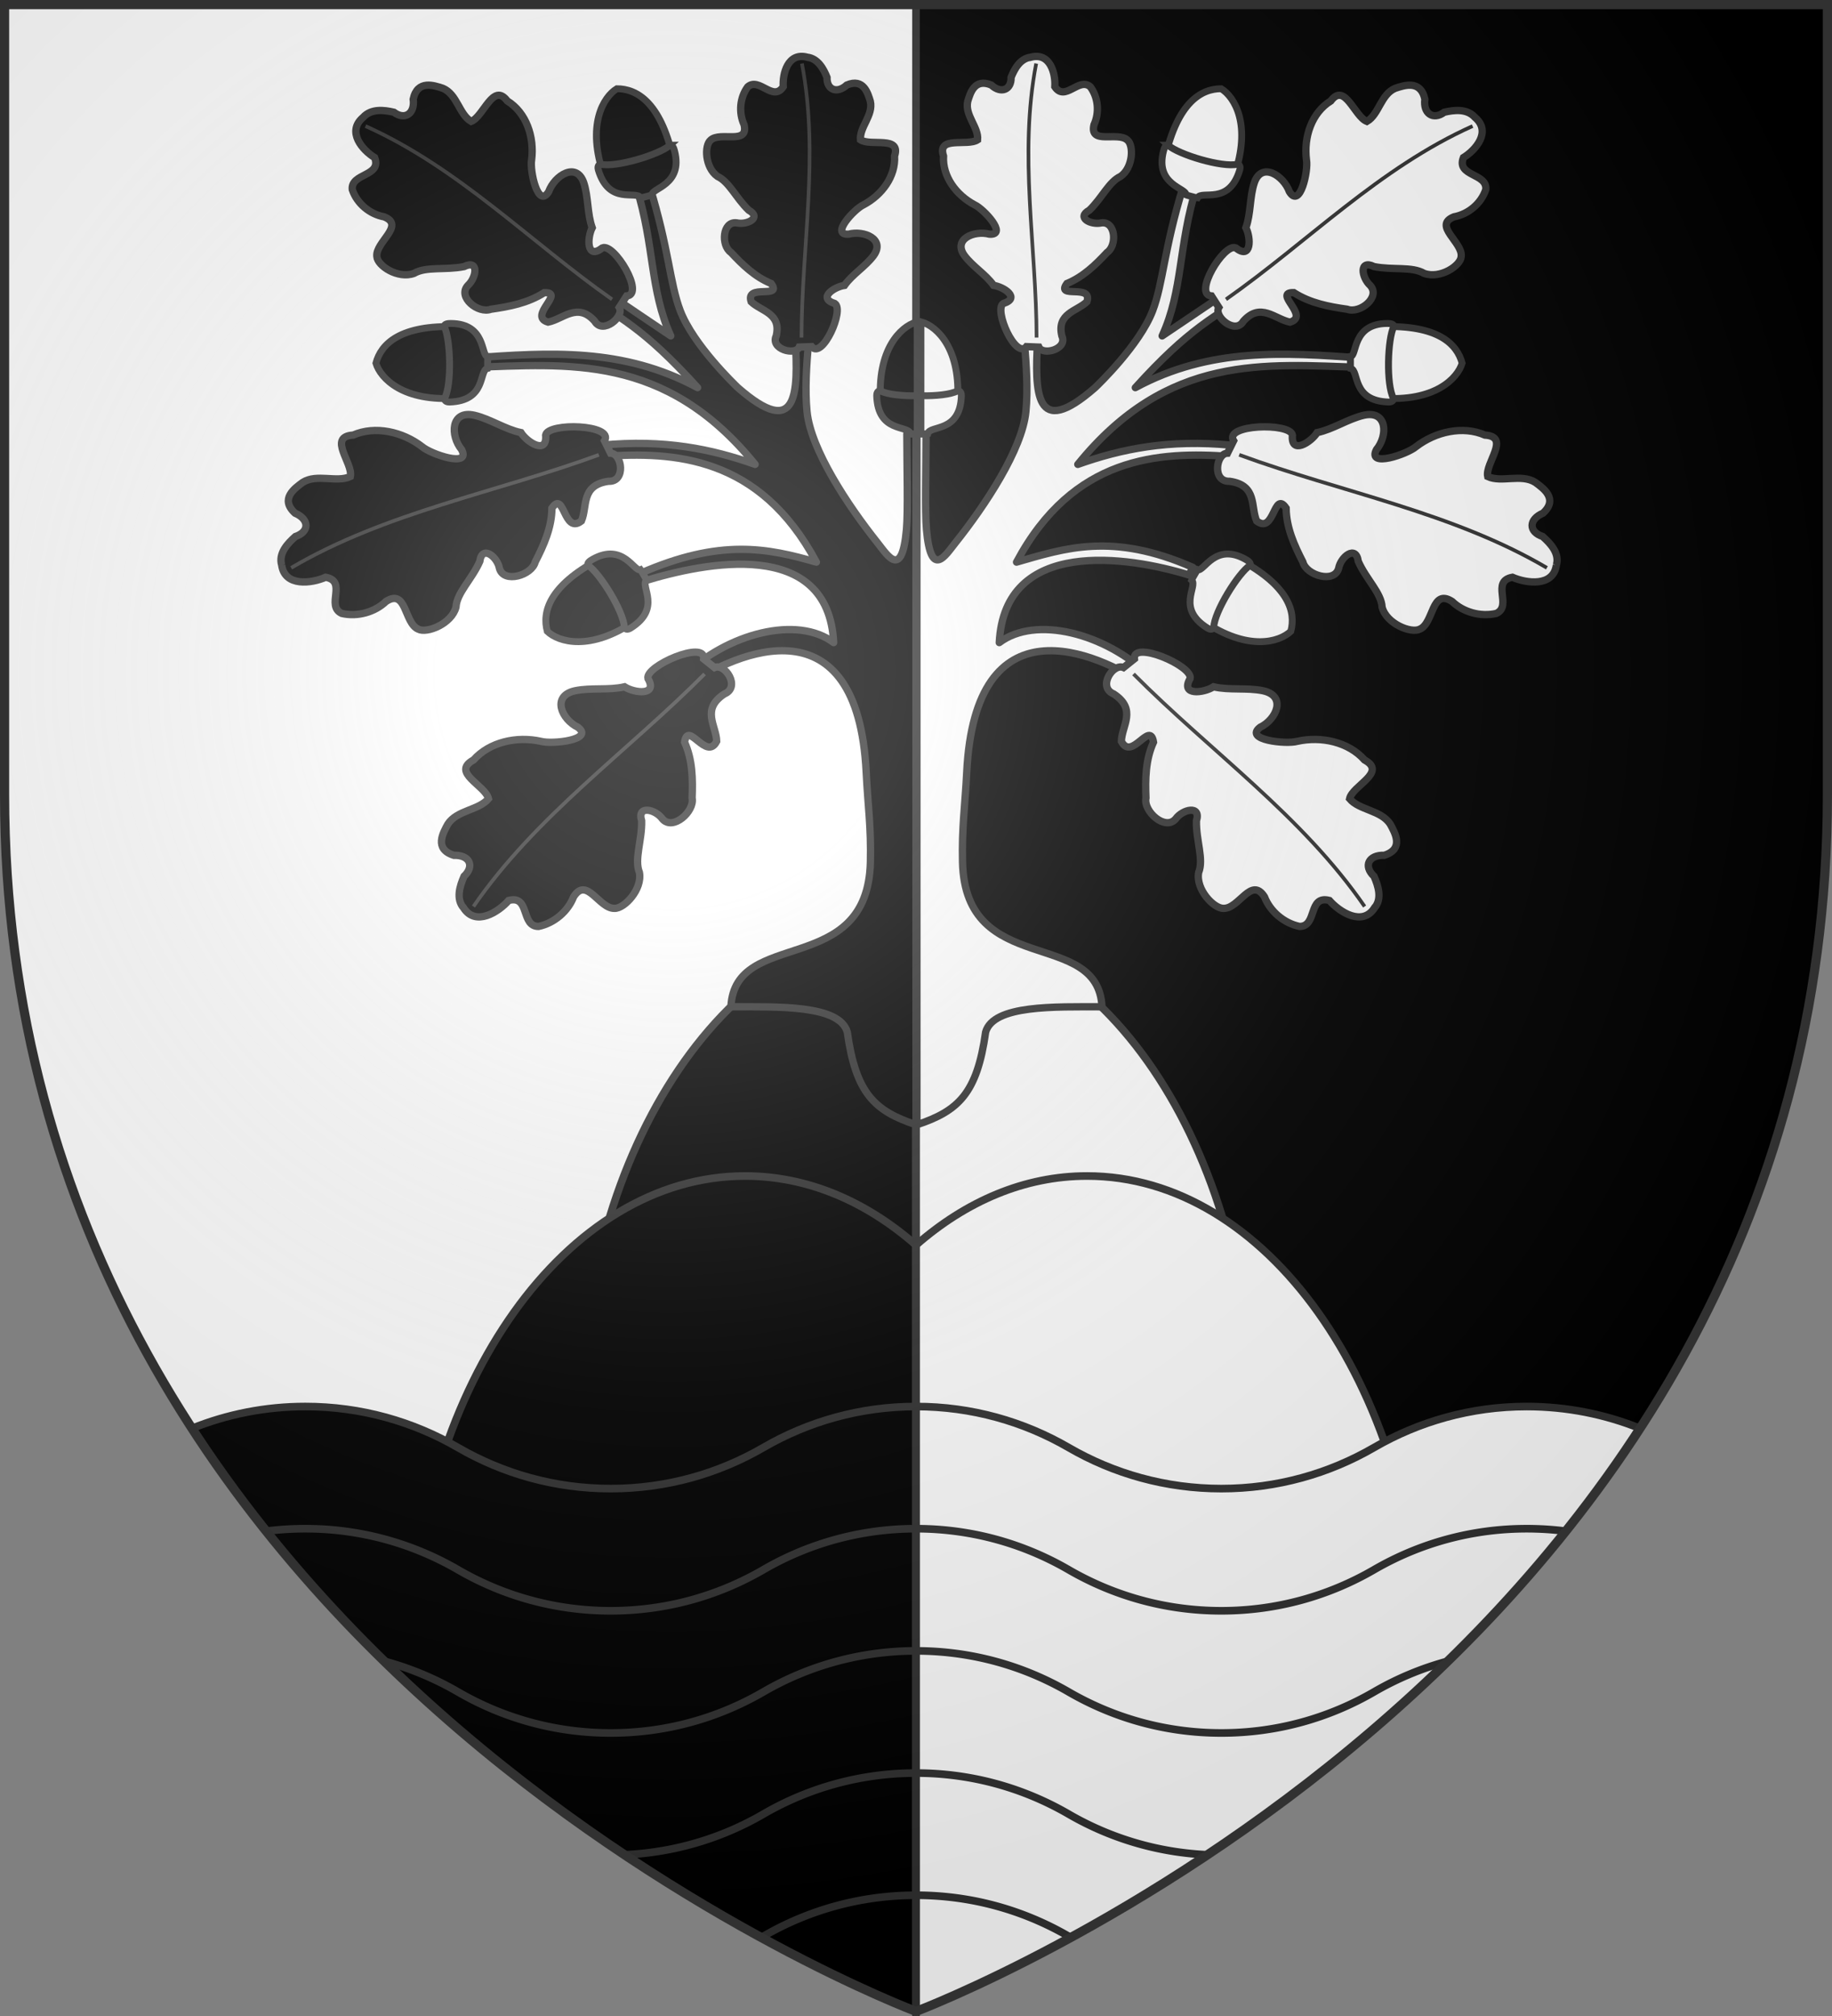
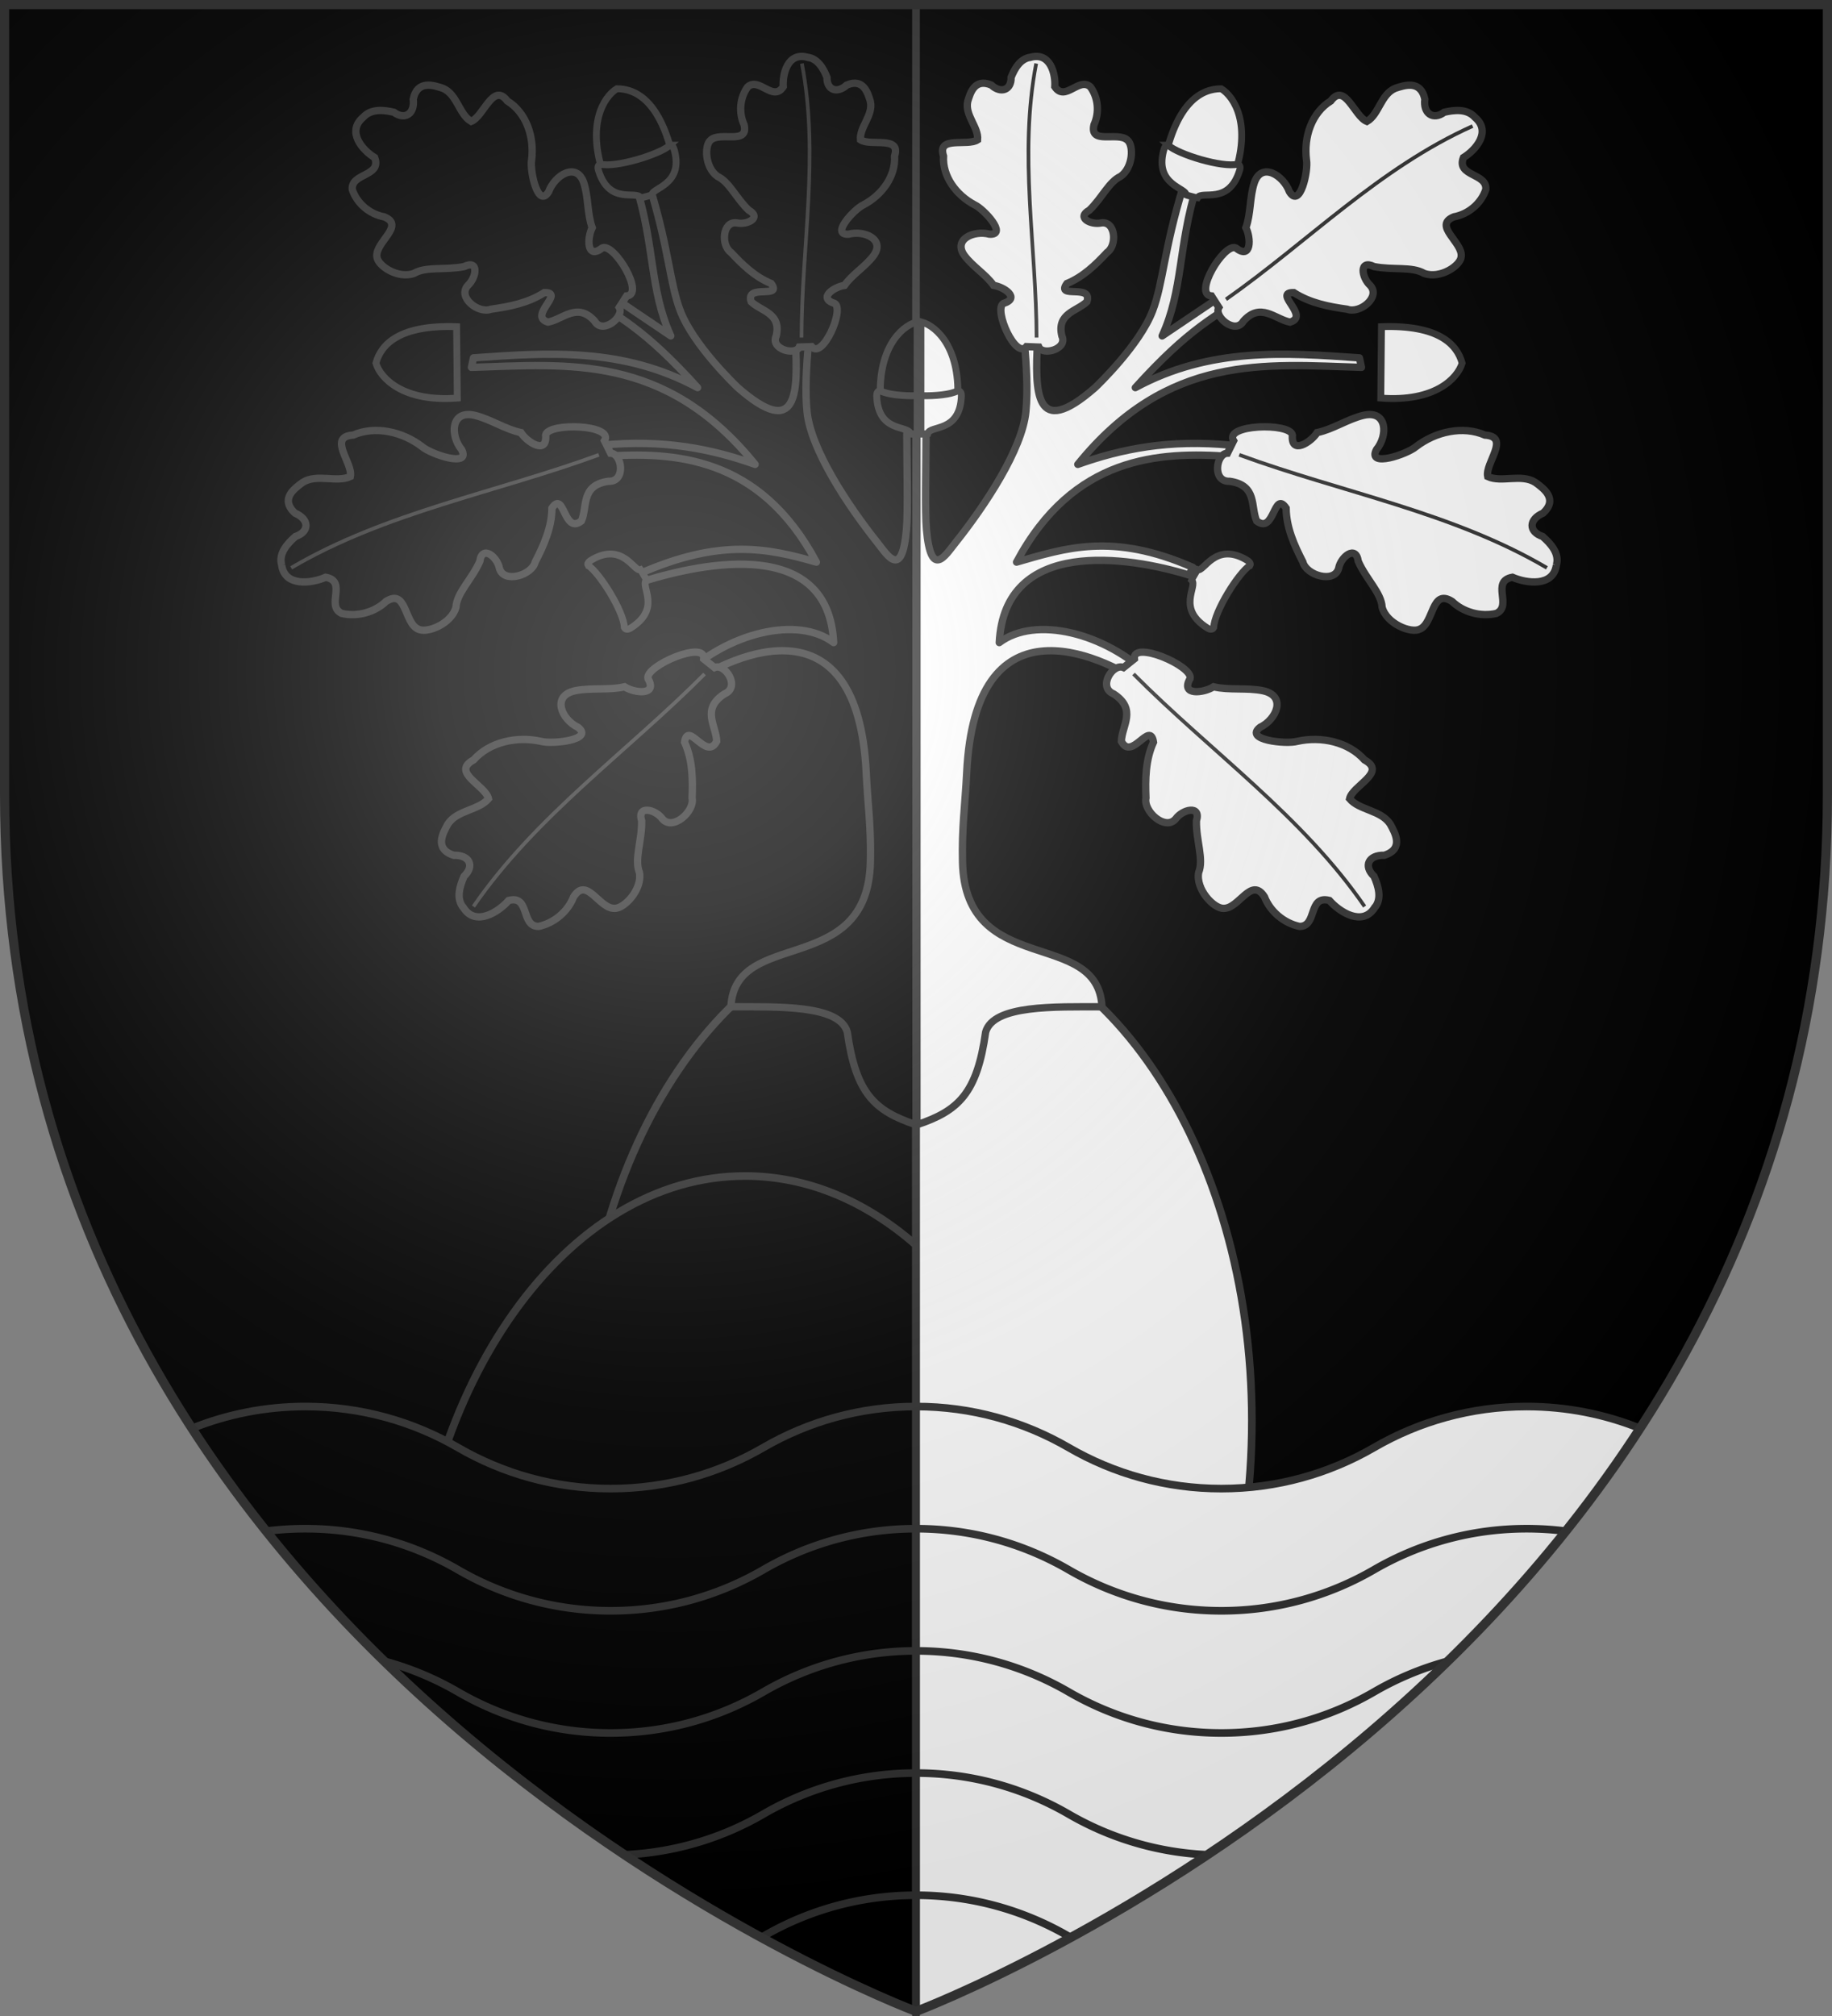
<svg xmlns="http://www.w3.org/2000/svg" xmlns:xlink="http://www.w3.org/1999/xlink" width="600" height="660" version="1.0">
  <rect width="100%" height="100%" fill="#808080" stroke="none" />
  <defs>
    <radialGradient id="a" cx="-80" cy="-80" r="405" gradientUnits="userSpaceOnUse">
      <stop offset="0" style="stop-color:#fff;stop-opacity:.31" />
      <stop offset=".19" style="stop-color:#fff;stop-opacity:.25" />
      <stop offset=".6" style="stop-color:#6b6b6b;stop-opacity:.125" />
      <stop offset="1" style="stop-color:#000;stop-opacity:.125" />
    </radialGradient>
    <path id="b" d="M-298.5-298.5h597V-40C298.5 246.31 0 358.5 0 358.5S-298.5 246.31-298.5-40z" />
  </defs>
  <g transform="translate(300 300)">
    <use xlink:href="#b" width="600" height="660" style="fill:#000" />
-     <path d="M-298.5-298.5H0v657S-298.5 246.31-298.5-40z" style="fill:#fff" />
    <path d="M300 302.625c-60.72 0-110 72.8-110 162.5s49.28 162.5 110 162.5z" style="fill:#000;fill-opacity:1;fill-rule:nonzero;stroke:#313131;stroke-width:2.5;stroke-linecap:round;stroke-linejoin:round;stroke-miterlimit:4;stroke-dashoffset:0;stroke-opacity:1;stroke-dasharray:none" transform="translate(-300 -300)" />
    <path d="M244 385c-58.63 0-106.58 67.888-109.812 153.313L300 658.5V407.625C283.594 393.255 264.443 385 244 385" style="opacity:1;fill:#000;fill-opacity:1;fill-rule:nonzero;stroke:#313131;stroke-width:2.5;stroke-linecap:round;stroke-linejoin:round;stroke-miterlimit:4;stroke-dasharray:none;stroke-dashoffset:0;stroke-opacity:1" transform="translate(-300 -300)" />
    <path d="M0 2.625c60.72 0 110 72.8 110 162.5s-49.28 162.5-110 162.5z" style="fill:#fff;fill-opacity:1;fill-rule:nonzero;stroke:#313131;stroke-width:2.5;stroke-linecap:round;stroke-linejoin:round;stroke-miterlimit:4;stroke-dasharray:none;stroke-dashoffset:0;stroke-opacity:1" />
-     <path d="M56 85c58.63 0 106.58 67.888 109.813 153.313L0 358.5V107.625C16.406 93.255 35.557 85 56 85" style="opacity:1;fill:#fff;fill-opacity:1;fill-rule:nonzero;stroke:#313131;stroke-width:2.5;stroke-linecap:round;stroke-linejoin:round;stroke-miterlimit:4;stroke-dasharray:none;stroke-dashoffset:0;stroke-opacity:1" />
    <path d="M100 460.469c-13.13 0-25.646 2.543-37.125 7.156C150.241 602.204 300 658.5 300 658.5V460.469c-18.227 0-35.28 4.905-50 13.437-14.725 8.535-31.767 13.438-50 13.438-18.227 0-35.28-4.906-50-13.438-14.725-8.535-31.767-13.437-50-13.437z" style="fill:#000;stroke:#313131;stroke-opacity:1;stroke-width:2.5;stroke-miterlimit:4;stroke-dasharray:none" transform="translate(-300 -300)" />
    <path d="M100 500.469c-4.342 0-8.62.273-12.812.812 12.32 15.419 25.353 29.578 38.656 42.563A99.7 99.7 0 0 1 150 553.906c14.72 8.532 31.773 13.438 50 13.438 18.233 0 35.275-4.903 50-13.438 14.72-8.532 31.773-13.437 50-13.437v-40c-18.227 0-35.28 4.905-50 13.437-14.725 8.535-31.767 13.438-50 13.438-18.227 0-35.28-4.906-50-13.438-14.725-8.535-31.767-13.437-50-13.437zM300 580.469c-18.227 0-35.28 4.905-50 13.437a99.24 99.24 0 0 1-45.469 13.313 595 595 0 0 0 44.75 27.062c.236-.134.484-.239.719-.375 14.72-8.532 31.773-13.437 50-13.437z" style="fill:#000;stroke:#313131;stroke-opacity:1;stroke-width:2.5;stroke-miterlimit:4;stroke-dasharray:none" transform="translate(-300 -300)" />
    <path d="M200 160.469c13.13 0 25.646 2.543 37.125 7.156C149.759 302.204 0 358.5 0 358.5V160.469c18.227 0 35.28 4.905 50 13.437 14.725 8.535 31.767 13.438 50 13.438 18.227 0 35.28-4.906 50-13.438 14.725-8.535 31.767-13.437 50-13.437z" style="fill:#fff;stroke:#313131;stroke-width:2.5;stroke-miterlimit:4;stroke-dasharray:none;stroke-opacity:1" />
    <path d="M200 200.469c4.342 0 8.62.273 12.813.812-12.32 15.419-25.354 29.578-38.657 42.563A99.7 99.7 0 0 0 150 253.906c-14.72 8.532-31.773 13.438-50 13.438-18.233 0-35.275-4.903-50-13.438-14.72-8.532-31.773-13.437-50-13.437v-40c18.227 0 35.28 4.905 50 13.437 14.725 8.535 31.767 13.438 50 13.438 18.227 0 35.28-4.906 50-13.438 14.725-8.535 31.767-13.437 50-13.437zM0 280.469c18.227 0 35.28 4.905 50 13.437a99.24 99.24 0 0 0 45.469 13.313 595 595 0 0 1-44.75 27.062c-.236-.134-.484-.239-.719-.375-14.72-8.532-31.773-13.437-50-13.437z" style="fill:#fff;stroke:#313131;stroke-width:2.5;stroke-miterlimit:4;stroke-dasharray:none;stroke-opacity:1" />
  </g>
  <path d="M300 658.5V1.5" style="opacity:1;fill:none;fill-opacity:1;fill-rule:nonzero;stroke:#313131;stroke-width:2.5;stroke-linecap:round;stroke-linejoin:round;stroke-miterlimit:4;stroke-dasharray:none;stroke-dashoffset:0;stroke-opacity:1" />
  <path d="M208.375 65.031c6.084 19.514 4.406 33.878 11.313 48.938L194.563 97.03l-5.625 1.875c13.702 8.772 21.837 12.45 39.53 32-24.474-13.235-48.93-11.482-73.405-9.75l-.657 3.125c31.563-1.007 63.383-4.636 92.907 31.75-14.11-5.01-29.833-8.28-50.25-6.281l.375 3.688c23.215-1.67 51.355-.187 69.937 34.593-15.89-4.542-31.355-7.872-57.75 3.719l1.281 2.5c19.82-6.103 60.415-14.456 62.125 20.125-11.802-8.92-34.71-3.24-49.625 11.25l1.344 3.031c16.858-11.533 56.136-28.37 58.938 28.156.547 11.054 1.638 17.864 1.375 29.407-.885 38.133-44.403 21.321-45.678 47.392 15.555.001 35.574-.668 38.108 8.27 2.812 20.052 8.884 25.807 22.507 30.338v-226.25l-3 .064c.008 10.848.41 25.312-.125 31.31-1.466 16.416-6.166 8.508-9.437 4.407-9.806-12.293-21.901-30.598-23.125-42.969-.714-7.212-.176-15.03.5-22.937l-4.344-.625c.926 17.234.99 33.002-18.813 15.687-.974-.925-14.564-13.963-18.844-25.125-3.483-9.085-3.648-19.97-10.03-40.75z" style="fill:#000;fill-opacity:1;fill-rule:nonzero;stroke:#313131;stroke-width:2.4;stroke-linecap:butt;stroke-linejoin:round;stroke-miterlimit:4;stroke-dasharray:none;stroke-dashoffset:0;stroke-opacity:1" transform="translate(0 -4)" />
  <path d="M-35.63-277.277c-6.393-1.675-8.123 5.46-7.852 9.678-3.361 5.062-7.862-3.258-11.626.017-2.626 3.563-3.007 8.473-1.195 12.43 1.562 6.692-7.788 2.114-10.93 5-2.14 1.688-1.923 8.997 2.224 11.91 3.846 1.762 6.05 7.058 10.219 11.06 4.386 2.433-.497 4.908-3.914 4.153-4.71-.661-5.241 7.39-1.886 9.682 3.739 4.01 7.797 7.968 13.148 10.17 3.834 5.19-8.558-.063-6.543 5.966 3.298 3.155 9.957 3.73 8.204 11.19-2.029 4.355 6.292 6.53 7.534 3.66l4.06-.163c3.5 4.324 10.813-12.045 7.59-14.109-5.754-1.78-.195-5.458 3.174-5.934 2.568-3.64 6.843-6.136 9.531-9.75 3.9-5.363-3.151-8.357-8.18-7.015-6.121.371 1.9-8.248 4.805-9.573 6.164-3.24 10.645-9.409 10.244-16.007 2.209-6.729-7.804-3.095-11.16-5.315-.363-4.161 4.254-8.024 3.233-12.589-.807-2.634-2.19-7.664-7.705-5.349-3.173 2.917-6.623 1.623-6.494-2.496-1.112-2.74-2.909-6.165-6.48-6.616z" style="fill:#000;fill-opacity:1;fill-rule:evenodd;stroke:#313131;stroke-width:2.4;stroke-linecap:butt;stroke-linejoin:miter;stroke-miterlimit:4;stroke-dasharray:none;stroke-opacity:1" transform="translate(300 296)" />
  <path d="M-37.499-185.493c.044-29.904 5.871-59.807.132-89.711" style="fill:none;fill-rule:evenodd;stroke:#313131;stroke-width:1.2;stroke-linecap:butt;stroke-linejoin:miter;stroke-miterlimit:4;stroke-dasharray:none;stroke-opacity:1" transform="translate(300 296)" />
  <path d="M-181.068-257.593c-5.543 4.704-.205 10.764 3.766 13.181 2.44 6.223-7.896 5.029-7.32 10.487 1.554 4.614 5.738 8.056 10.446 8.92 7.016 2.814-3.008 8.35-2.39 13.003.17 2.993 6.893 7.41 12.135 5.511 4.015-2.355 10.176-.999 16.414-2.23 4.96-2.418 4.109 3.544 1.271 6.147-3.567 3.827 3.352 9.384 7.535 7.808 5.972-.84 12.098-1.999 17.46-5.431 7.094-.18-5.457 7.672 1.247 9.66 4.924-.981 9.643-6.619 15.26-.332 2.643 4.575 9.854-1.55 8.05-4.48l2.415-3.76c6.104-.426-4.031-17.344-7.924-15.742-5.235 4.061-5.04-3.268-3.344-6.604-1.66-4.61-1.212-10.037-2.773-14.74-2.372-6.897-9.518-2.433-11.482 2.945-3.527 5.75-6.232-6.916-5.594-10.37.97-7.597-1.761-15.528-7.96-19.33-4.67-6.235-7.713 5.08-11.83 6.703-3.979-2.298-4.547-8.896-9.304-10.856-2.883-.935-8.287-2.863-9.681 3.568.626 4.699-2.716 6.992-6.347 4.277-3.17-.728-7.39-1.27-10.05 1.665z" style="fill:#000;fill-opacity:1;fill-rule:evenodd;stroke:#313131;stroke-width:2.4;stroke-linecap:butt;stroke-linejoin:miter;stroke-miterlimit:4;stroke-dasharray:none;stroke-opacity:1" transform="translate(300 296)" />
-   <path d="M-99.544-198c-26.917-18.906-50.186-43.024-80.752-56.72" style="fill:none;fill-rule:evenodd;stroke:#313131;stroke-width:1.2;stroke-linecap:butt;stroke-linejoin:miter;stroke-miterlimit:4;stroke-dasharray:none;stroke-opacity:1" transform="translate(300 296)" />
  <path d="M-207.748-111.015c1.007 7.21 9.797 6.02 14.41 3.998 7.2 1.331-.108 9.362 5.268 11.843 5.185 1.201 10.87-.442 14.493-3.926 6.807-4.362 5.89 7.062 10.548 9.07 2.86 1.483 10.968-1.763 12.367-7.195.24-4.65 5.19-9.087 7.802-14.993.75-5.478 5.733-1.525 6.428 2.27 1.384 5.075 10.661 2.284 11.72-2.084 2.814-5.47 5.424-11.244 5.48-17.61 4.096-6.055 3.794 8.749 9.652 4.2 2.053-4.667-.308-11.692 8.858-12.994 5.805.266 4.49-9.115.707-9.193l-2.016-4.07c3.275-5.357-18.404-6.036-19.265-1.897.599 6.602-6.039 2.457-8.094-.78-5.247-1.11-9.978-4.434-15.25-5.678-7.78-1.755-7.958 6.67-4.18 11.241 3.18 6.084-10.117 1.476-12.917-.936-6.418-4.942-15.367-6.956-22.594-3.817-8.55.534.05 9.236-.928 13.575-4.507 2.092-10.928-1.015-15.591 1.915-2.593 1.912-7.616 5.403-2.526 10.066 4.706 2.027 4.812 6.08.13 7.653-2.575 2.267-5.608 5.516-4.502 9.342z" style="fill:#000;fill-opacity:1;fill-rule:evenodd;stroke:#313131;stroke-width:2.4;stroke-linecap:butt;stroke-linejoin:miter;stroke-miterlimit:4;stroke-dasharray:none;stroke-opacity:1" transform="translate(300 296)" />
  <path d="M-103.869-147.095c-33.589 12.331-69.789 18.768-100.767 36.993" style="fill:none;fill-rule:evenodd;stroke:#313131;stroke-width:1.2;stroke-linecap:butt;stroke-linejoin:miter;stroke-miterlimit:4;stroke-dasharray:none;stroke-opacity:1" transform="translate(300 296)" />
  <path d="M-148.148 1.257c3.96 6.11 11.423 1.316 14.749-2.466 7.088-1.837 3.859 8.53 9.78 8.506 5.207-1.102 9.664-4.993 11.475-9.683 4.326-6.83 8.323 3.912 13.394 3.763 3.219.135 9.195-6.233 8.167-11.748-1.747-4.316.864-10.429.734-16.885-1.635-5.282 4.552-3.805 6.786-.659 3.4 4.014 10.627-2.436 9.741-6.843.238-6.146.164-12.483-2.475-18.276 1.152-7.218 7.135 6.326 10.522-.272-.112-5.098-5.22-10.467 2.537-15.52 5.373-2.212.217-10.159-3.245-8.63l-3.547-2.837c.704-6.239-19.23 2.307-18.261 6.422 3.332 5.73-4.435 4.78-7.666 2.715-5.224 1.21-10.917.198-16.22 1.298-7.793 1.698-4.394 9.409.961 11.955 5.454 4.17-8.545 5.613-12.102 4.61-7.905-1.766-16.867.19-22.09 6.09-7.523 4.097 3.948 8.349 4.896 12.695-3.2 3.8-10.333 3.698-13.321 8.324-1.542 2.83-4.619 8.116 1.965 10.191 5.122-.152 6.93 3.475 3.352 6.88-1.376 3.143-2.752 7.37-.132 10.37z" style="fill:#000;fill-opacity:1;fill-rule:evenodd;stroke:#313131;stroke-width:2.4;stroke-linecap:butt;stroke-linejoin:miter;stroke-miterlimit:4;stroke-dasharray:none;stroke-opacity:1" transform="translate(300 296)" />
  <path d="M-69.25-75.344C-94.48-49.973-124.568-28.84-144.942.77" style="fill:none;fill-rule:evenodd;stroke:#313131;stroke-width:1.2;stroke-linecap:butt;stroke-linejoin:miter;stroke-miterlimit:4;stroke-dasharray:none;stroke-opacity:1" transform="translate(300 296)" />
  <path d="M-150.458-189.048c-18.469-.657-24.735 5.617-26.419 11.934 1.441 4.89 8.833 12.812 26.646 11.435z" style="fill:#000;fill-opacity:1;stroke:#313131;stroke-width:2.253;stroke-miterlimit:4;stroke-dasharray:none;stroke-opacity:1" transform="translate(300 296)" />
-   <path d="M-154.513-189.123c2.057 3.996 2.576 19.039.115 23.559-.06.997.999 1.203 1.582 1.186 12.272-.368 9.584-10.307 12.419-10.995.122-.848.097.213.102-1.873s.004-1.25-.07-2.07c-2.187-.26-.366-10.698-11.954-10.79-.92-.007-2.215.112-2.194.983zM-103.853-112.87c-16.324 8.666-18.614 17.232-16.914 23.545 3.693 3.514 14.056 6.68 28.795-3.42z" style="fill:#000;fill-opacity:1;stroke:#313131;stroke-width:2.253;stroke-miterlimit:4;stroke-dasharray:none;stroke-opacity:1" transform="translate(300 296)" />
  <path d="M-107.403-110.906c3.779 2.431 11.75 15.2 11.88 20.344.446.894 1.466.543 1.962.236 10.444-6.454 3.147-13.717 5.257-15.731-.318-.796.191.136-.847-1.673s-.621-1.085-1.096-1.759c-2.024.87-5.666-9.08-15.747-3.366-.801.454-1.863 1.204-1.41 1.949zM-79.616-244.517c-4.145-18.01-11.827-22.439-18.364-22.43-4.35 2.657-10.09 11.847-4.15 28.697z" style="fill:#000;fill-opacity:1;stroke:#313131;stroke-width:2.253;stroke-miterlimit:4;stroke-dasharray:none;stroke-opacity:1" transform="translate(300 296)" />
  <path d="M-80.593-248.454c-3.327 3.02-17.723 7.416-22.726 6.209-.979.2-.904 1.276-.736 1.834 3.53 11.76 12.436 6.59 13.834 9.15.851-.1-.18.15 1.836-.385s1.208-.32 1.982-.603c-.315-2.18 10.238-3.123 7.327-14.34-.23-.891-.68-2.11-1.517-1.865z" style="fill:#000;fill-opacity:1;stroke:#313131;stroke-width:2.253;stroke-miterlimit:4;stroke-dasharray:none;stroke-opacity:1" transform="translate(300 296)" />
  <path d="M300 109.469c-4.89 1.44-12.94 8.811-11.562 26.625l11.937-.125v-26.406c-.123-.037-.252-.061-.375-.094z" style="fill:#000;fill-opacity:1;stroke:#313131;stroke-width:2.253;stroke-miterlimit:4;stroke-dasharray:none;stroke-opacity:1" transform="translate(0 -4)" />
  <path d="M288.313 131.938c-.997-.06-1.206 1.01-1.188 1.593.367 12.272 10.311 9.572 11 12.406.848.123-.21.09 1.875.094s1.242.011 2.063-.062h-1.688v-12.406c-4.855.087-9.788-.387-12.062-1.625z" style="fill:#000;fill-opacity:1;stroke:#313131;stroke-width:2.253;stroke-miterlimit:4;stroke-dasharray:none;stroke-opacity:1" transform="translate(0 -4)" />
  <path d="M-89.937-234.969c6.084 19.514 4.405 33.878 11.312 48.938l-25.125-16.938-5.625 1.875c13.702 8.772 21.838 12.45 39.531 32-24.475-13.235-48.93-11.482-73.406-9.75l-.656 3.125c31.562-1.007 63.383-4.636 92.906 31.75-14.11-5.01-29.832-8.28-50.25-6.281l.375 3.688c23.216-1.67 51.355-.187 69.938 34.593-15.89-4.542-31.356-9.872-57.75 1.719l1.28 2.5c19.821-6.103 60.415-12.456 62.126 22.125-11.803-8.92-34.71-3.24-49.625 11.25l1.344 3.031c16.857-11.533 56.136-28.37 58.937 28.156.548 11.054 1.639 17.864 1.375 29.407-.884 38.133-44.403 21.321-45.677 47.392 15.555.001 35.573-.668 38.108 8.27 2.811 20.052 8.883 25.807 22.507 30.338v-226.25l-3 .064c.007 10.848.41 25.312-.125 31.31-1.467 16.416-6.167 8.508-9.438 4.407-9.805-12.293-21.9-30.598-23.125-42.969-.714-7.212-.175-15.03.5-22.937l-4.344-.625c.927 17.234.99 33.002-18.812 15.687-.974-.925-14.565-13.963-18.844-25.125-3.483-9.085-3.648-19.97-10.031-40.75z" style="fill:#fff;fill-opacity:1;fill-rule:nonzero;stroke:#313131;stroke-width:2.4;stroke-linecap:butt;stroke-linejoin:round;stroke-miterlimit:4;stroke-dasharray:none;stroke-dashoffset:0;stroke-opacity:1" transform="matrix(-1 0 0 1 301.989 296)" />
  <path d="M-35.63-277.277c-6.393-1.675-8.123 5.46-7.852 9.678-3.361 5.062-7.862-3.258-11.626.017-2.626 3.563-3.007 8.473-1.195 12.43 1.562 6.692-7.788 2.114-10.93 5-2.14 1.688-1.923 8.997 2.224 11.91 3.846 1.762 6.05 7.058 10.219 11.06 4.386 2.433-.497 4.908-3.914 4.153-4.71-.661-5.241 7.39-1.886 9.682 3.739 4.01 7.797 7.968 13.148 10.17 3.834 5.19-8.558-.063-6.543 5.966 3.298 3.155 9.957 3.73 8.204 11.19-2.029 4.355 6.292 6.53 7.534 3.66l4.06-.163c3.5 4.324 10.813-12.045 7.59-14.109-5.754-1.78-.195-5.458 3.174-5.934 2.568-3.64 6.843-6.136 9.531-9.75 3.9-5.363-3.151-8.357-8.18-7.015-6.121.371 1.9-8.248 4.805-9.573 6.164-3.24 10.645-9.409 10.244-16.007 2.209-6.729-7.804-3.095-11.16-5.315-.363-4.161 4.254-8.024 3.233-12.589-.807-2.634-2.19-7.664-7.705-5.349-3.173 2.917-6.623 1.623-6.494-2.496-1.112-2.74-2.909-6.165-6.48-6.616z" style="fill:#fff;fill-opacity:1;fill-rule:evenodd;stroke:#313131;stroke-width:2.4;stroke-linecap:butt;stroke-linejoin:miter;stroke-miterlimit:4;stroke-dasharray:none;stroke-opacity:1" transform="matrix(-1 0 0 1 301.989 296)" />
  <path d="M-37.499-185.493c.044-29.904 5.871-59.807.132-89.711" style="fill:none;fill-rule:evenodd;stroke:#313131;stroke-width:1.2;stroke-linecap:butt;stroke-linejoin:miter;stroke-miterlimit:4;stroke-dasharray:none;stroke-opacity:1" transform="matrix(-1 0 0 1 301.989 296)" />
  <path d="M-181.068-257.593c-5.543 4.704-.205 10.764 3.766 13.181 2.44 6.223-7.896 5.029-7.32 10.487 1.554 4.614 5.738 8.056 10.446 8.92 7.016 2.814-3.008 8.35-2.39 13.003.17 2.993 6.893 7.41 12.135 5.511 4.015-2.355 10.176-.999 16.414-2.23 4.96-2.418 4.109 3.544 1.271 6.147-3.567 3.827 3.352 9.384 7.535 7.808 5.972-.84 12.098-1.999 17.46-5.431 7.094-.18-5.457 7.672 1.247 9.66 4.924-.981 9.643-6.619 15.26-.332 2.643 4.575 9.854-1.55 8.05-4.48l2.415-3.76c6.104-.426-4.031-17.344-7.924-15.742-5.235 4.061-5.04-3.268-3.344-6.604-1.66-4.61-1.212-10.037-2.773-14.74-2.372-6.897-9.518-2.433-11.482 2.945-3.527 5.75-6.232-6.916-5.594-10.37.97-7.597-1.761-15.528-7.96-19.33-4.67-6.235-7.713 5.08-11.83 6.703-3.979-2.298-4.547-8.896-9.304-10.856-2.883-.935-8.287-2.863-9.681 3.568.626 4.699-2.716 6.992-6.347 4.277-3.17-.728-7.39-1.27-10.05 1.665z" style="fill:#fff;fill-opacity:1;fill-rule:evenodd;stroke:#313131;stroke-width:2.4;stroke-linecap:butt;stroke-linejoin:miter;stroke-miterlimit:4;stroke-dasharray:none;stroke-opacity:1" transform="matrix(-1 0 0 1 301.989 296)" />
  <path d="M-99.544-198c-26.917-18.906-50.186-43.024-80.752-56.72" style="fill:none;fill-rule:evenodd;stroke:#313131;stroke-width:1.2;stroke-linecap:butt;stroke-linejoin:miter;stroke-miterlimit:4;stroke-dasharray:none;stroke-opacity:1" transform="matrix(-1 0 0 1 301.989 296)" />
  <path d="M-207.748-111.015c1.007 7.21 9.797 6.02 14.41 3.998 7.2 1.331-.108 9.362 5.268 11.843 5.185 1.201 10.87-.442 14.493-3.926 6.807-4.362 5.89 7.062 10.548 9.07 2.86 1.483 10.968-1.763 12.367-7.195.24-4.65 5.19-9.087 7.802-14.993.75-5.478 5.733-1.525 6.428 2.27 1.384 5.075 10.661 2.284 11.72-2.084 2.814-5.47 5.424-11.244 5.48-17.61 4.096-6.055 3.794 8.749 9.652 4.2 2.053-4.667-.308-11.692 8.858-12.994 5.805.266 4.49-9.115.707-9.193l-2.016-4.07c3.275-5.357-18.404-6.036-19.265-1.897.599 6.602-6.039 2.457-8.094-.78-5.247-1.11-9.978-4.434-15.25-5.678-7.78-1.755-7.958 6.67-4.18 11.241 3.18 6.084-10.117 1.476-12.917-.936-6.418-4.942-15.367-6.956-22.594-3.817-8.55.534.05 9.236-.928 13.575-4.507 2.092-10.928-1.015-15.591 1.915-2.593 1.912-7.616 5.403-2.526 10.066 4.706 2.027 4.812 6.08.13 7.653-2.575 2.267-5.608 5.516-4.502 9.342z" style="fill:#fff;fill-opacity:1;fill-rule:evenodd;stroke:#313131;stroke-width:2.4;stroke-linecap:butt;stroke-linejoin:miter;stroke-miterlimit:4;stroke-dasharray:none;stroke-opacity:1" transform="matrix(-1 0 0 1 301.989 296)" />
  <path d="M-103.869-147.095c-33.589 12.331-69.789 18.768-100.767 36.993" style="fill:none;fill-rule:evenodd;stroke:#313131;stroke-width:1.2;stroke-linecap:butt;stroke-linejoin:miter;stroke-miterlimit:4;stroke-dasharray:none;stroke-opacity:1" transform="matrix(-1 0 0 1 301.989 296)" />
  <path d="M-148.148 1.257c3.96 6.11 11.423 1.316 14.749-2.466 7.088-1.837 3.859 8.53 9.78 8.506 5.207-1.102 9.664-4.993 11.475-9.683 4.326-6.83 8.323 3.912 13.394 3.763 3.219.135 9.195-6.233 8.167-11.748-1.747-4.316.864-10.429.734-16.885-1.635-5.282 4.552-3.805 6.786-.659 3.4 4.014 10.627-2.436 9.741-6.843.238-6.146.164-12.483-2.475-18.276 1.152-7.218 7.135 6.326 10.522-.272-.112-5.098-5.22-10.467 2.537-15.52 5.373-2.212.217-10.159-3.245-8.63l-3.547-2.837c.704-6.239-19.23 2.307-18.261 6.422 3.332 5.73-4.435 4.78-7.666 2.715-5.224 1.21-10.917.198-16.22 1.298-7.793 1.698-4.394 9.409.961 11.955 5.454 4.17-8.545 5.613-12.102 4.61-7.905-1.766-16.867.19-22.09 6.09-7.523 4.097 3.948 8.349 4.896 12.695-3.2 3.8-10.333 3.698-13.321 8.324-1.542 2.83-4.619 8.116 1.965 10.191 5.122-.152 6.93 3.475 3.352 6.88-1.376 3.143-2.752 7.37-.132 10.37z" style="fill:#fff;fill-opacity:1;fill-rule:evenodd;stroke:#313131;stroke-width:2.4;stroke-linecap:butt;stroke-linejoin:miter;stroke-miterlimit:4;stroke-dasharray:none;stroke-opacity:1" transform="matrix(-1 0 0 1 301.989 296)" />
  <path d="M-69.25-75.344C-94.48-49.973-124.568-28.84-144.942.77" style="fill:none;fill-rule:evenodd;stroke:#313131;stroke-width:1.2;stroke-linecap:butt;stroke-linejoin:miter;stroke-miterlimit:4;stroke-dasharray:none;stroke-opacity:1" transform="matrix(-1 0 0 1 301.989 296)" />
  <path d="M-150.458-189.048c-18.469-.657-24.735 5.617-26.419 11.934 1.441 4.89 8.833 12.812 26.646 11.435z" style="fill:#fff;fill-opacity:1;stroke:#313131;stroke-width:2.253;stroke-miterlimit:4;stroke-dasharray:none;stroke-opacity:1" transform="matrix(-1 0 0 1 301.989 296)" />
-   <path d="M-154.513-189.123c2.057 3.996 2.576 19.039.115 23.559-.06.997.999 1.203 1.582 1.186 12.272-.368 9.584-10.307 12.419-10.995.122-.848.097.213.102-1.873s.004-1.25-.07-2.07c-2.187-.26-.366-10.698-11.954-10.79-.92-.007-2.215.112-2.194.983zM-103.853-112.87c-16.324 8.666-18.614 17.232-16.914 23.545 3.693 3.514 14.056 6.68 28.795-3.42z" style="fill:#fff;fill-opacity:1;stroke:#313131;stroke-width:2.253;stroke-miterlimit:4;stroke-dasharray:none;stroke-opacity:1" transform="matrix(-1 0 0 1 301.989 296)" />
  <path d="M-107.403-110.906c3.779 2.431 11.75 15.2 11.88 20.344.446.894 1.466.543 1.962.236 10.444-6.454 3.147-13.717 5.257-15.731-.318-.796.191.136-.847-1.673s-.621-1.085-1.096-1.759c-2.024.87-5.666-9.08-15.747-3.366-.801.454-1.863 1.204-1.41 1.949zM-79.616-244.517c-4.145-18.01-11.827-22.439-18.364-22.43-4.35 2.657-10.09 11.847-4.15 28.697z" style="fill:#fff;fill-opacity:1;stroke:#313131;stroke-width:2.253;stroke-miterlimit:4;stroke-dasharray:none;stroke-opacity:1" transform="matrix(-1 0 0 1 301.989 296)" />
  <path d="M-80.593-248.454c-3.327 3.02-17.723 7.416-22.726 6.209-.979.2-.904 1.276-.736 1.834 3.53 11.76 12.436 6.59 13.834 9.15.851-.1-.18.15 1.836-.385s1.208-.32 1.982-.603c-.315-2.18 10.238-3.123 7.327-14.34-.23-.891-.68-2.11-1.517-1.865z" style="fill:#fff;fill-opacity:1;stroke:#313131;stroke-width:2.253;stroke-miterlimit:4;stroke-dasharray:none;stroke-opacity:1" transform="matrix(-1 0 0 1 301.989 296)" />
  <path d="M300 109.469c-4.89 1.44-12.94 8.811-11.562 26.625l11.937-.125v-26.406c-.123-.037-.252-.061-.375-.094z" style="fill:#fff;fill-opacity:1;stroke:#313131;stroke-width:2.253;stroke-miterlimit:4;stroke-dasharray:none;stroke-opacity:1" transform="matrix(-1 0 0 1 601.989 -4)" />
  <path d="M288.313 131.938c-.997-.06-1.206 1.01-1.188 1.593.367 12.272 10.311 9.572 11 12.406.848.123-.21.09 1.875.094s1.242.011 2.063-.062h-1.688v-12.406c-4.855.087-9.788-.387-12.062-1.625z" style="fill:#fff;fill-opacity:1;stroke:#313131;stroke-width:2.253;stroke-miterlimit:4;stroke-dasharray:none;stroke-opacity:1" transform="matrix(-1 0 0 1 601.989 -4)" />
  <use xlink:href="#b" width="600" height="660" style="fill:url(#a)" transform="translate(300 300)" />
  <use xlink:href="#b" width="600" height="660" style="fill:none;stroke:#313131;stroke-width:3;stroke-opacity:1" transform="translate(300 300)" />
</svg>